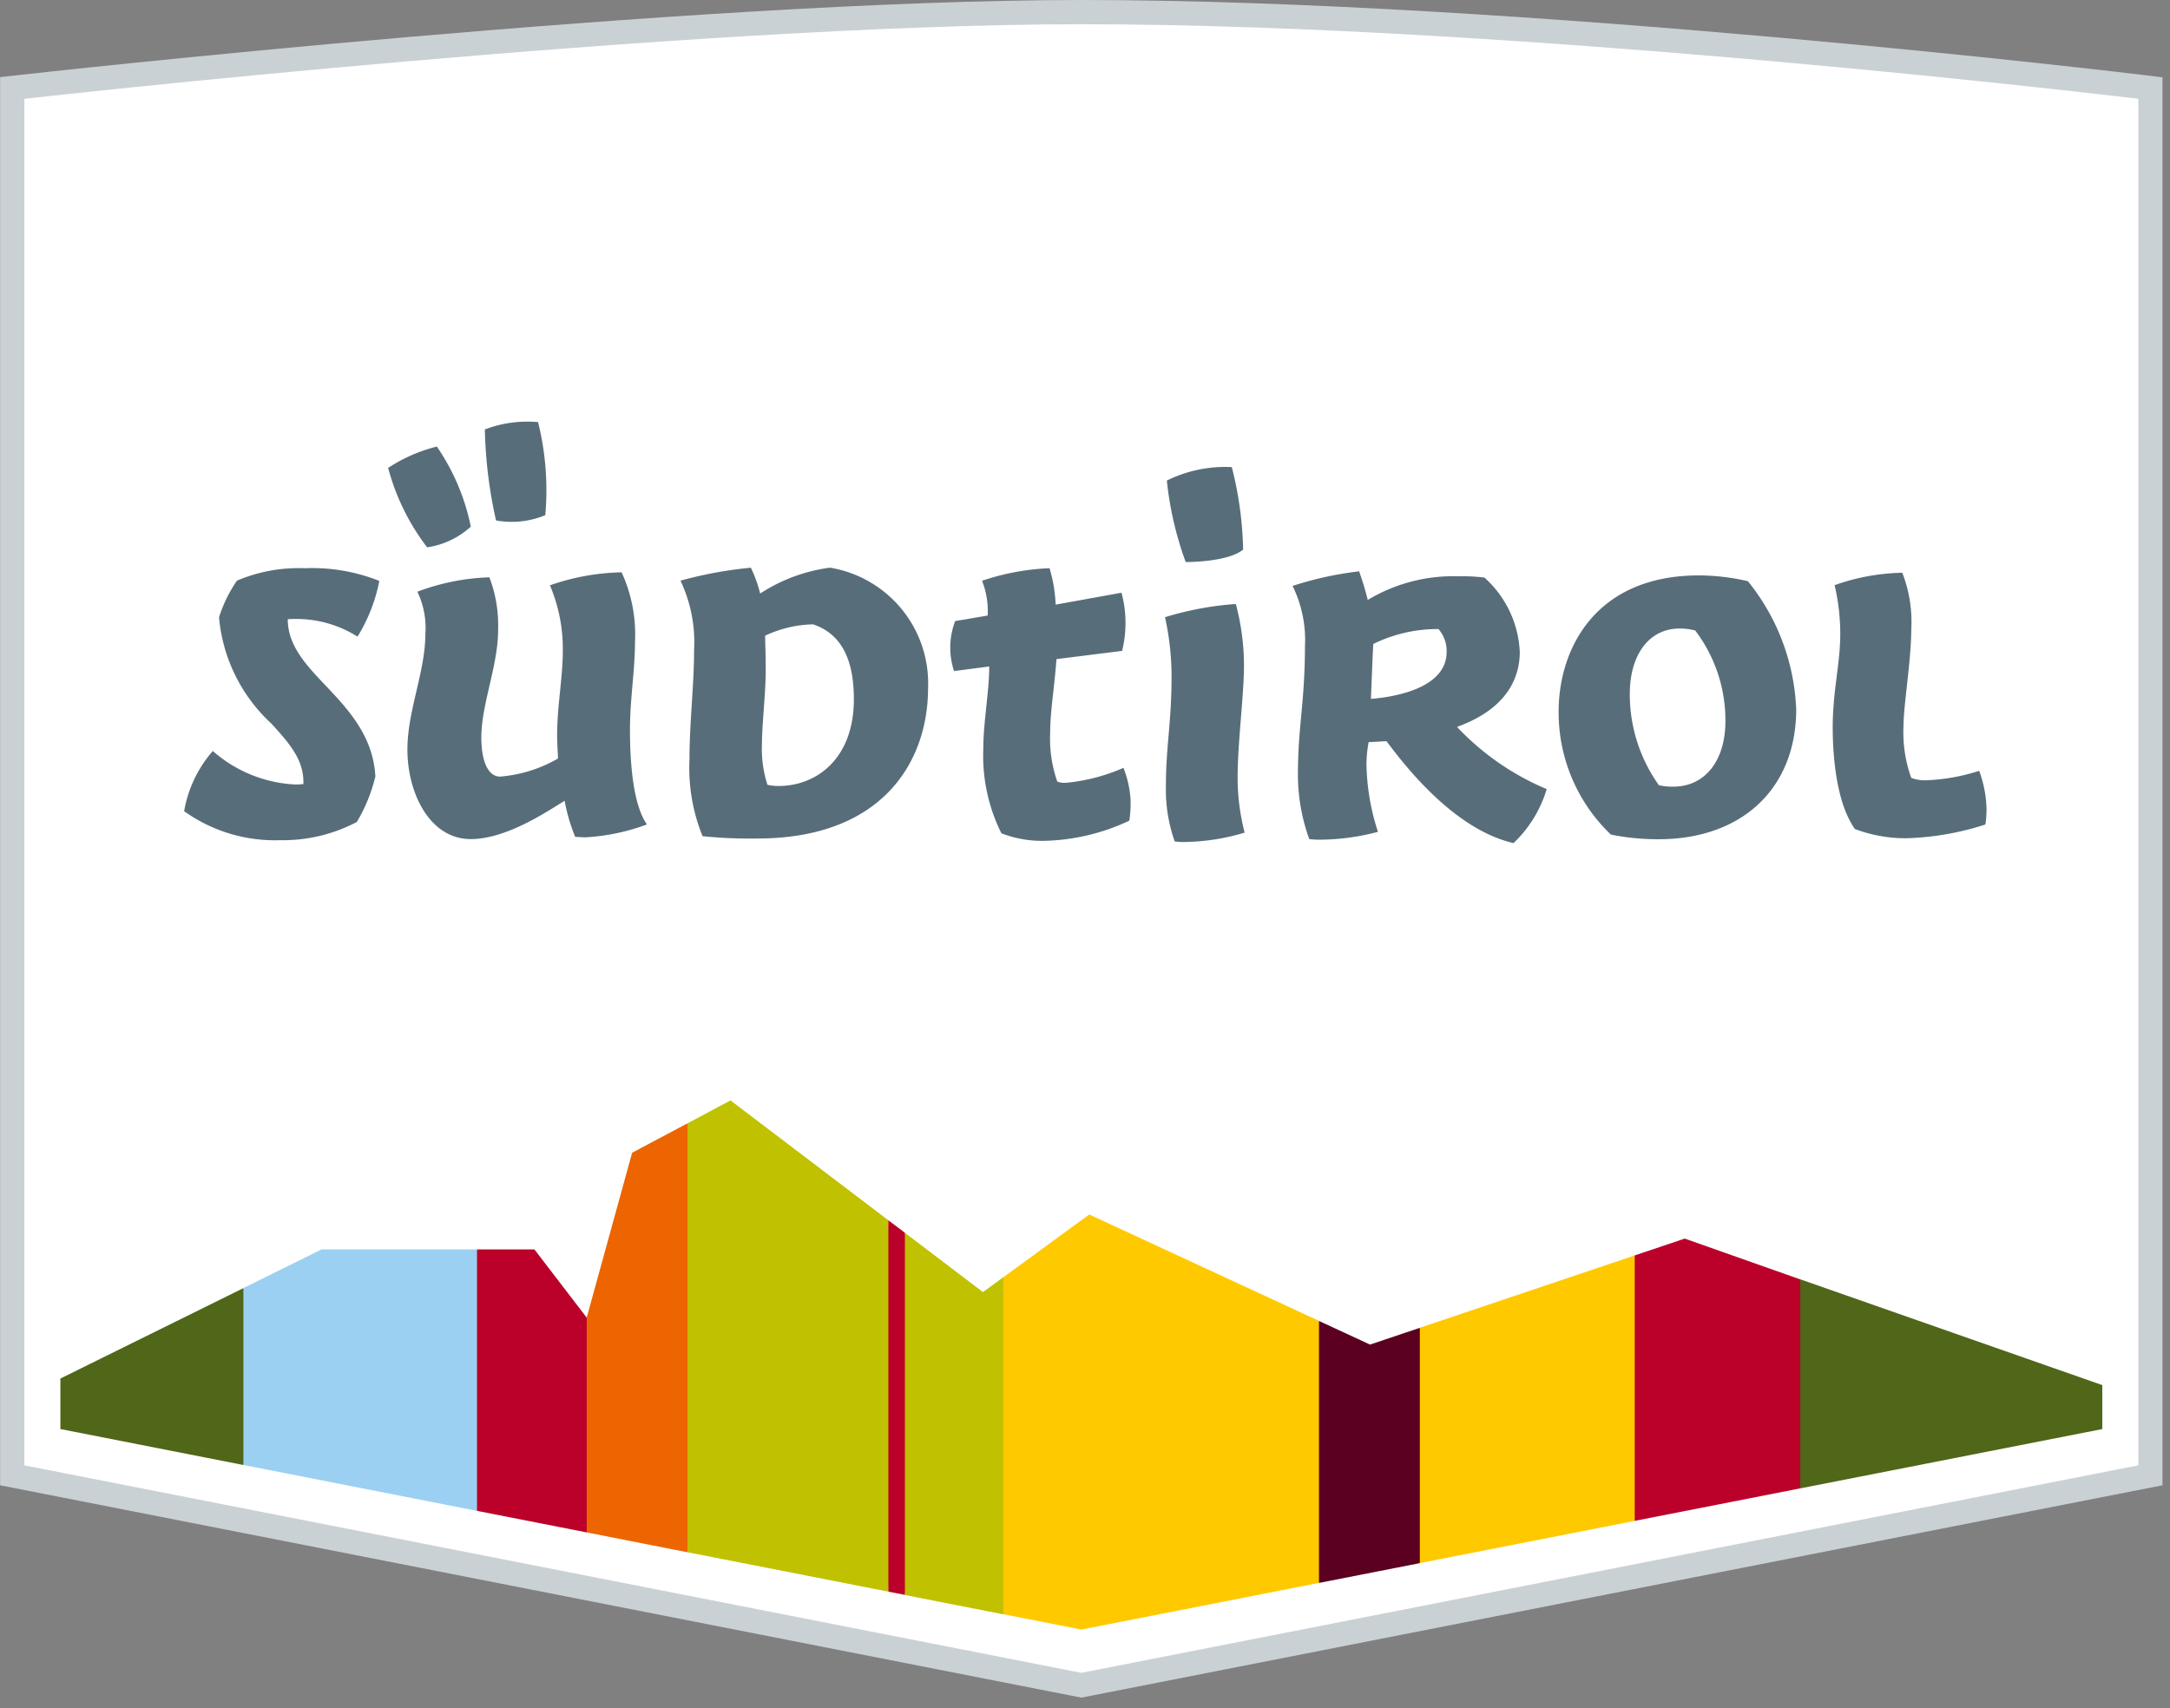
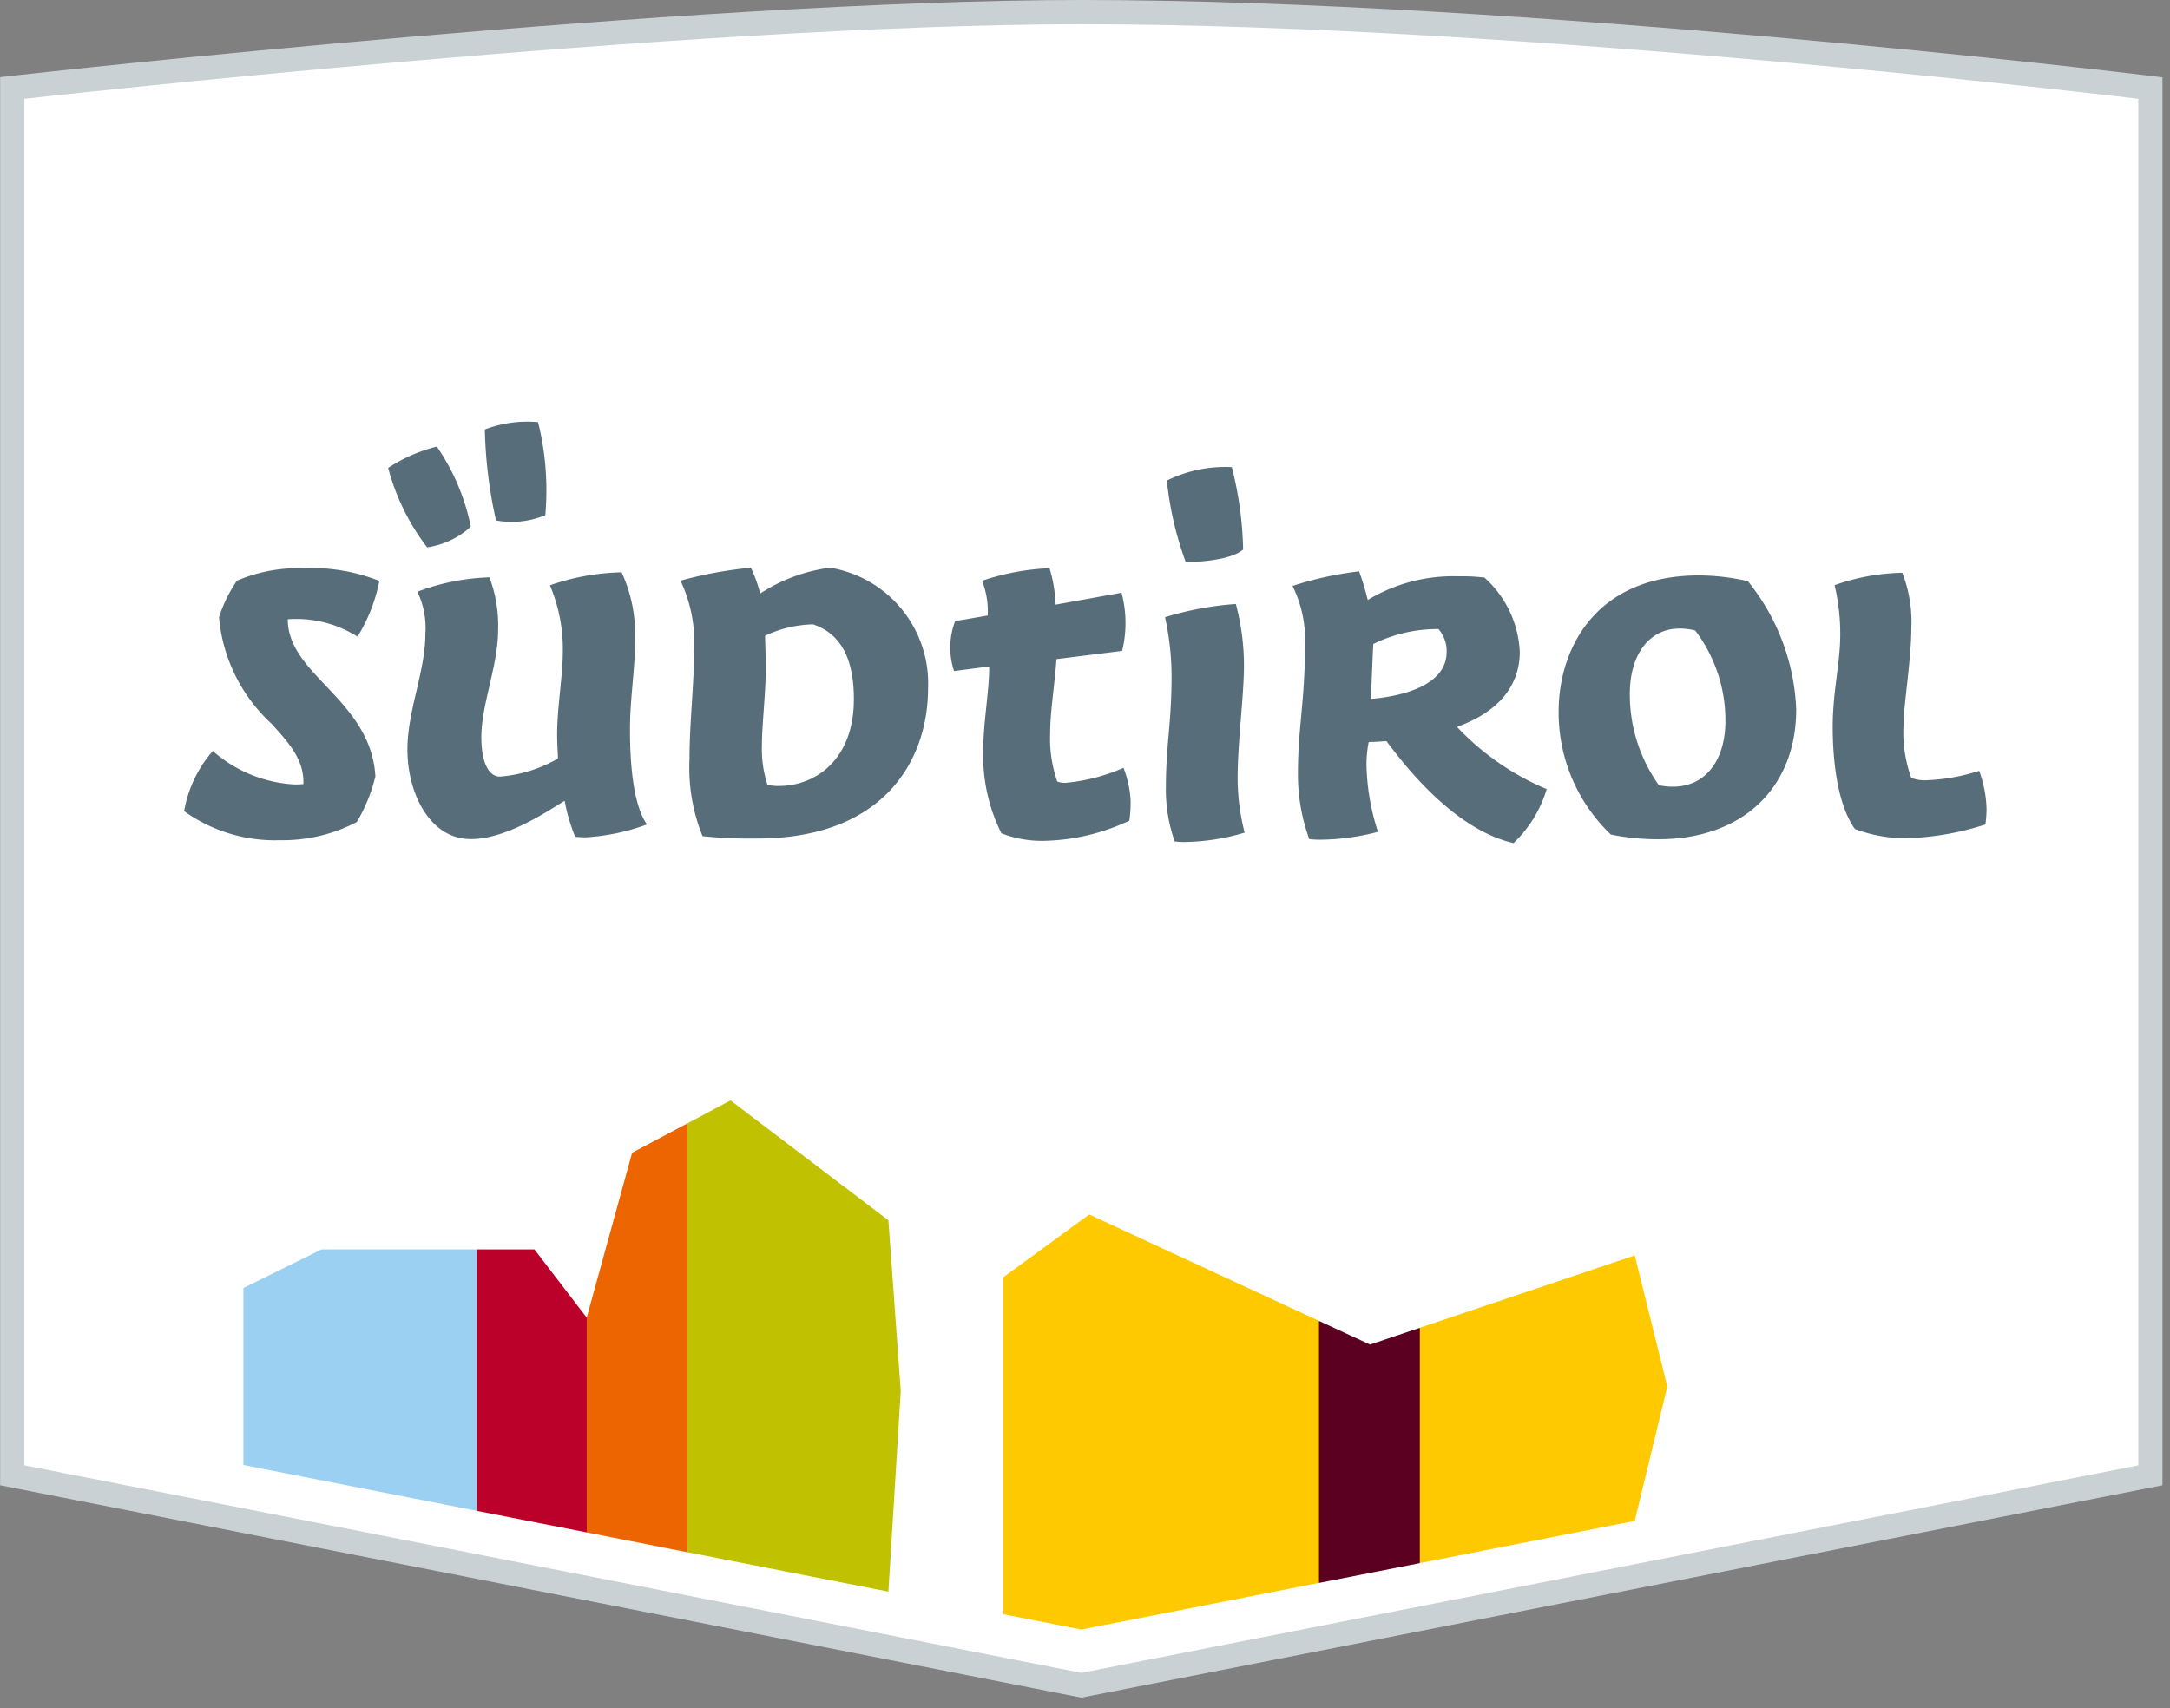
<svg xmlns="http://www.w3.org/2000/svg" width="115.028" height="90.573" viewBox="0 0 115.028 90.573">
  <rect x="0" y="0" width="115.028" height="90.573" fill="#808080" stroke="none" />
  <g style="mix-blend-mode:luminosity;isolation:isolate">
    <rect width="115.028" height="90.573" fill="none" />
    <g transform="translate(0.007)">
      <path d="M.007,78.742V4.09l1.141-.128C1.5,3.922,36.611,0,57.328,0,80.559,0,113.177,3.923,113.5,3.962l1.13.137V78.742L57.321,90Z" transform="translate(-0.007)" fill="#cad1d5" />
      <path d="M57.344,1.3c23.421,0,56.021,3.953,56.021,3.953V77.7l-56.029,11L1.307,77.7V5.253S36.459,1.3,57.344,1.3Z" transform="translate(-0.022 -0.015)" fill="#fff" />
      <g transform="translate(3.194 58.34)">
-         <path d="M3.239,73.894v2.677l9.7,1.906,1.878-4.691L12.941,69.1Z" transform="translate(-3.239 -59.15)" fill="#506619" />
        <path d="M17.2,67.022l-4.145,2.049v9.381l12.383,2.432,1.543-6.735-1.543-7.127Z" transform="translate(-3.354 -59.125)" fill="#9cd0f2" />
        <path d="M31.4,70.639l-2.772-3.617H25.585V80.884L31.4,82.026l1.557-6.53Z" transform="translate(-3.501 -59.125)" fill="#bb002a" />
        <path d="M36.812,83l1.461-11.369L36.812,60.259l-2.935,1.559L31.469,70.56V81.947Z" transform="translate(-3.57 -59.046)" fill="#ec6500" />
        <path d="M47.524,65.386l.655,9.043-.655,10.644-10.649-2.09V60.245l2.28-1.214Z" transform="translate(-3.633 -59.032)" fill="#c0c100" />
-         <path d="M47.65,65.461V85.148l.876.173L50,75.575l-1.469-9.449Z" transform="translate(-3.76 -59.107)" fill="#bb002a" />
-         <path d="M53.749,68.491l-1.075.784-4.138-3.141v19.2l5.213,1.024,1.8-9.606Z" transform="translate(-3.77 -59.115)" fill="#c0c100" />
        <path d="M70.548,84.68,71.7,77.1,70.548,70.79,58.37,65.15l-4.559,3.329V86.341l4.14.813Z" transform="translate(-3.832 -59.103)" fill="#ffc900" />
        <path d="M76.091,83.7l1.6-6.369-1.6-6.106-2.639.888-2.706-1.253v13.89Z" transform="translate(-4.03 -59.17)" fill="#5b0020" />
        <path d="M87.547,81.419l1.726-7.126-1.726-6.948L76.155,71.181V83.656Z" transform="translate(-4.093 -59.129)" fill="#ffc900" />
-         <path d="M96.457,79.685l1.9-5.542-1.9-5.536-6.124-2.164-2.651.892V81.408Z" transform="translate(-4.229 -59.119)" fill="#bb002a" />
-         <path d="M96.561,68.627V79.71l16.01-3.144v-2.33Z" transform="translate(-4.333 -59.144)" fill="#506619" />
      </g>
      <g transform="translate(9.754 22.363)">
        <path d="M14.956,44.9a8.248,8.248,0,0,1-5.079-1.538,6.525,6.525,0,0,1,1.52-3.191,7.127,7.127,0,0,0,4.348,1.775c.148,0,.3-.006.452-.02.05-1.281-.755-2.172-1.688-3.2a8.707,8.707,0,0,1-2.783-5.639,7.265,7.265,0,0,1,.952-1.947,8.342,8.342,0,0,1,3.58-.658,9.6,9.6,0,0,1,3.966.673,8.824,8.824,0,0,1-1.157,2.953,6.069,6.069,0,0,0-3.264-.937c-.143,0-.287,0-.433.017,0,1.392.967,2.418,1.994,3.5,1.188,1.254,2.534,2.675,2.65,4.832a8.7,8.7,0,0,1-.983,2.415A8.42,8.42,0,0,1,14.956,44.9Z" transform="translate(-9.877 -22.72)" fill="#586d7a" />
        <path d="M25.2,44.75c-2.182,0-3.36-2.446-3.36-4.748,0-2.064.952-4.134.952-6.134a4.425,4.425,0,0,0-.424-2.233,11.8,11.8,0,0,1,3.819-.763,7.168,7.168,0,0,1,.46,2.809c0,1.874-.888,3.923-.888,5.671,0,1.306.372,2.085.994,2.085a7.322,7.322,0,0,0,3.059-.953c.027-.059-.035-.6-.035-1.288,0-1.451.3-3.067.3-4.39a8.625,8.625,0,0,0-.682-3.511,12.134,12.134,0,0,1,3.8-.688,7.88,7.88,0,0,1,.709,3.687c0,1.517-.266,3-.266,4.664,0,1.716.156,3.961.9,5.015a11.13,11.13,0,0,1-3.258.683c-.232,0-.521-.027-.549-.03a9.81,9.81,0,0,1-.558-1.906C29.372,43.2,27.14,44.75,25.2,44.75ZM22.887,29.282a11.948,11.948,0,0,1-2.068-4.211h0A8.4,8.4,0,0,1,23.4,23.94a11.479,11.479,0,0,1,1.8,4.247A4.377,4.377,0,0,1,22.887,29.282Zm3.65-1.426a24.2,24.2,0,0,1-.592-4.824,6.329,6.329,0,0,1,2.82-.39,14.912,14.912,0,0,1,.384,4.934A4.629,4.629,0,0,1,26.537,27.856Z" transform="translate(-10.005 -22.628)" fill="#586d7a" />
        <path d="M40.569,44.81a24.459,24.459,0,0,1-2.9-.124,9.645,9.645,0,0,1-.693-4.068c0-1.945.244-3.949.244-5.792A7.646,7.646,0,0,0,36.5,31.14a21.672,21.672,0,0,1,3.731-.687,7.26,7.26,0,0,1,.492,1.369,8.889,8.889,0,0,1,3.7-1.371,6.215,6.215,0,0,1,5.2,6.389C49.624,40.694,47.246,44.81,40.569,44.81ZM43.5,33.456a6.28,6.28,0,0,0-2.51.6c-.017.16.027.594.027,1.852,0,1.206-.2,2.878-.2,3.916a6.137,6.137,0,0,0,.293,2.138,2.507,2.507,0,0,0,.593.063c1.984,0,3.987-1.422,3.987-4.6,0-2.182-.708-3.48-2.165-3.97Z" transform="translate(-10.189 -22.719)" fill="#586d7a" />
        <path d="M55.891,44.935a5.951,5.951,0,0,1-2.21-.4A9.21,9.21,0,0,1,52.723,40c0-1.337.31-2.995.31-4.245v-.064l-1.862.242a3.93,3.93,0,0,1,.059-2.649l1.725-.295a4.42,4.42,0,0,0-.3-1.842,12.732,12.732,0,0,1,3.577-.667,7.68,7.68,0,0,1,.321,1.871l0,.061,3.494-.632a6.162,6.162,0,0,1,.032,3.084L56.6,35.3c-.113,1.537-.334,2.79-.334,3.9a6.913,6.913,0,0,0,.377,2.594,1.133,1.133,0,0,0,.454.064,9.829,9.829,0,0,0,3.053-.794,5.522,5.522,0,0,1,.378,1.7,6.316,6.316,0,0,1-.066,1.1A11.1,11.1,0,0,1,55.891,44.935Z" transform="translate(-10.359 -22.72)" fill="#586d7a" />
        <path d="M63.49,44.933A3.3,3.3,0,0,1,63,44.9a8.211,8.211,0,0,1-.466-2.892c0-2.165.3-3.4.3-5.839a14.644,14.644,0,0,0-.346-3.156,16.792,16.792,0,0,1,3.753-.7,12.678,12.678,0,0,1,.432,3.23c0,1.653-.336,4.065-.336,6a11.562,11.562,0,0,0,.372,2.892A11.57,11.57,0,0,1,63.49,44.933Zm.094-14.843a17.933,17.933,0,0,1-1-4.319,6.954,6.954,0,0,1,3.444-.714,19.054,19.054,0,0,1,.6,4.372c-.774.64-2.78.66-3.005.66Z" transform="translate(-10.493 -22.656)" fill="#586d7a" />
        <path d="M81.041,45.056c-3.214-.738-5.861-4.243-6.731-5.4a.182.182,0,0,0-.055,0c-.136,0-.481.038-.892.044a6.255,6.255,0,0,0-.115,1.264,12.154,12.154,0,0,0,.607,3.495,12.217,12.217,0,0,1-3.028.416,4.711,4.711,0,0,1-.614-.031,10.042,10.042,0,0,1-.6-3.477c0-2.436.372-3.841.372-6.724a6.5,6.5,0,0,0-.657-3.221,18.091,18.091,0,0,1,3.529-.773,15.03,15.03,0,0,1,.457,1.516,8.786,8.786,0,0,1,4.83-1.253,9.46,9.46,0,0,1,1.355.067,5.63,5.63,0,0,1,1.874,3.942c0,1.249-.564,2.947-3.248,3.945l-.073.028.048.06a13.941,13.941,0,0,0,4.7,3.239A6.525,6.525,0,0,1,81.041,45.056ZM74.588,34.1a6.888,6.888,0,0,0-.978.4c-.017.1-.124,2.832-.127,2.911.668-.054,4.012-.372,4.012-2.487a1.759,1.759,0,0,0-.432-1.215A7.655,7.655,0,0,0,74.588,34.1Z" transform="translate(-10.573 -22.722)" fill="#586d7a" />
        <path d="M88.9,44.853a12.491,12.491,0,0,1-2.53-.247A8.947,8.947,0,0,1,83.6,38.091c0-3.332,1.949-7.225,7.443-7.225a11.608,11.608,0,0,1,2.591.308,11.525,11.525,0,0,1,2.56,6.793C96.192,42.15,93.331,44.853,88.9,44.853Zm1.116-11.171c-1.606,0-2.643,1.366-2.643,3.48a8.3,8.3,0,0,0,1.541,4.827,3.358,3.358,0,0,0,.761.077c1.68,0,2.766-1.366,2.766-3.479a7.884,7.884,0,0,0-1.6-4.8A3.169,3.169,0,0,0,90.019,33.683Z" transform="translate(-10.741 -22.724)" fill="#586d7a" />
        <path d="M102.177,44.8a7.613,7.613,0,0,1-2.7-.489c-1.02-1.442-1.176-4.006-1.176-5.4,0-1.913.4-3.375.4-4.928a11.275,11.275,0,0,0-.3-2.6,11.256,11.256,0,0,1,3.588-.658,7.154,7.154,0,0,1,.477,2.98c0,1.631-.411,4.045-.411,5.113a7.117,7.117,0,0,0,.409,2.78,1.966,1.966,0,0,0,.826.127,10.368,10.368,0,0,0,2.775-.5,6.275,6.275,0,0,1,.391,2.054,6.059,6.059,0,0,1-.061.792A14.863,14.863,0,0,1,102.177,44.8Z" transform="translate(-10.913 -22.723)" fill="#586d7a" />
      </g>
    </g>
  </g>
</svg>